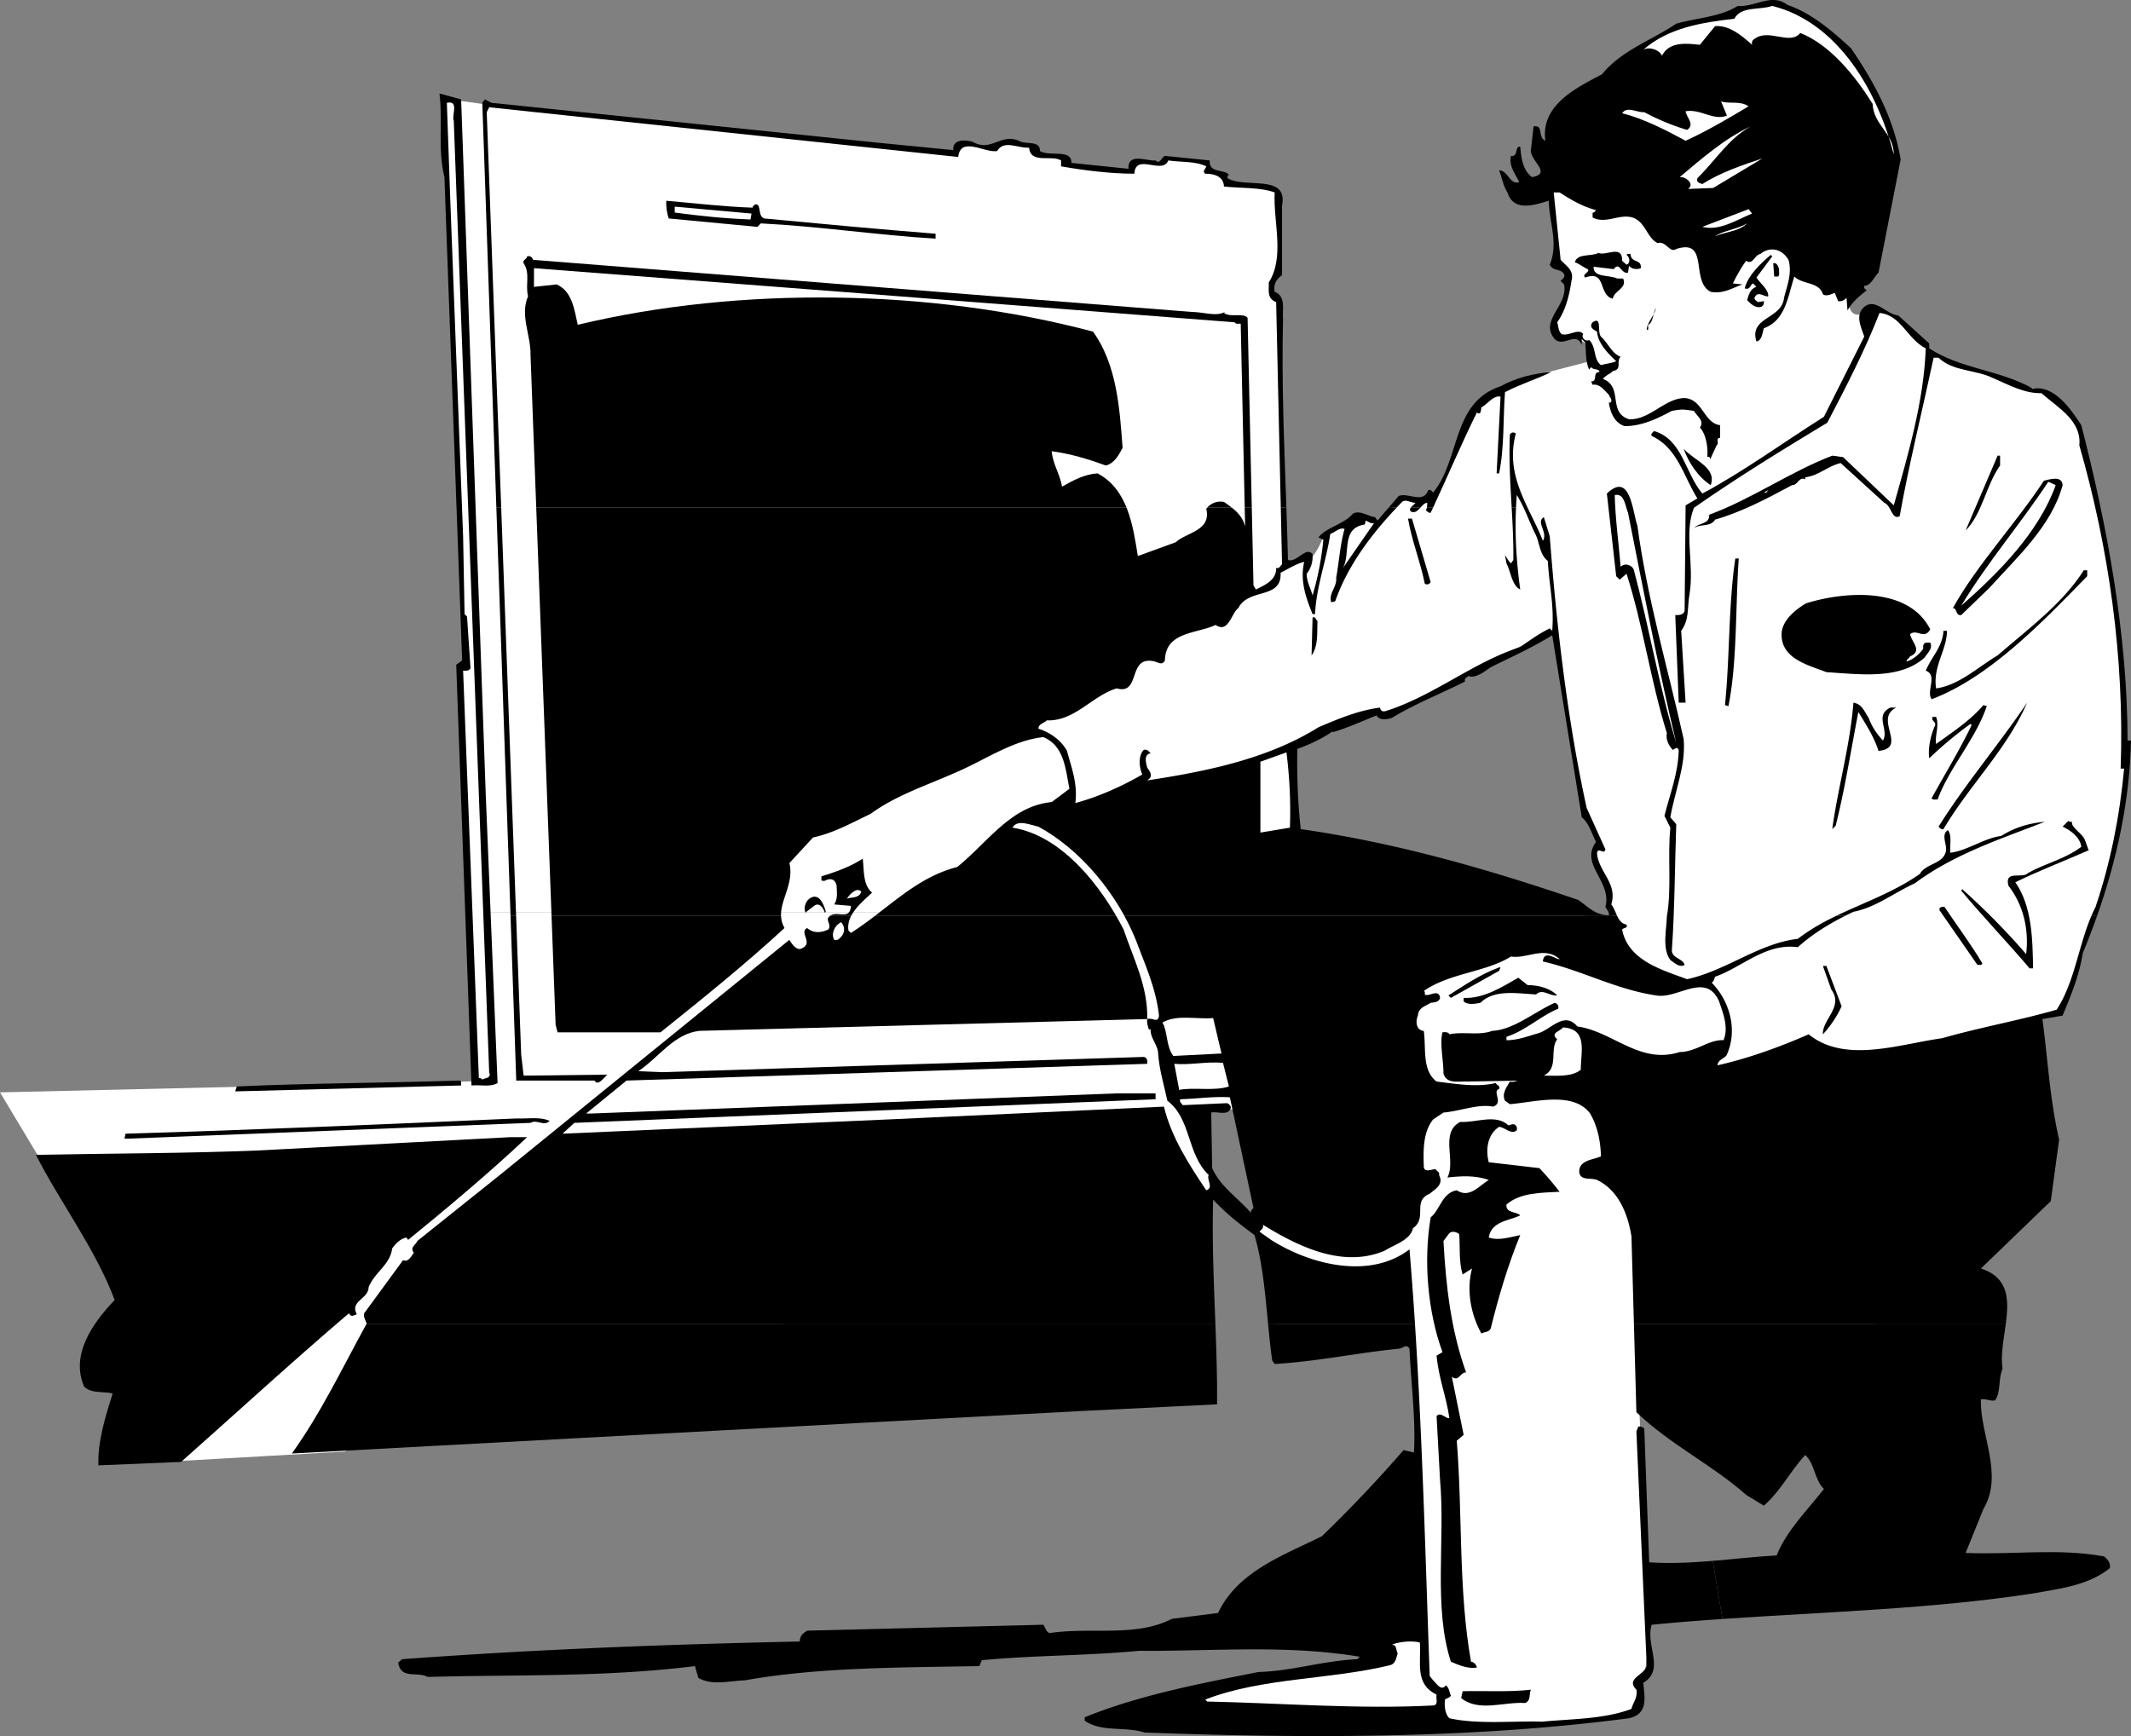
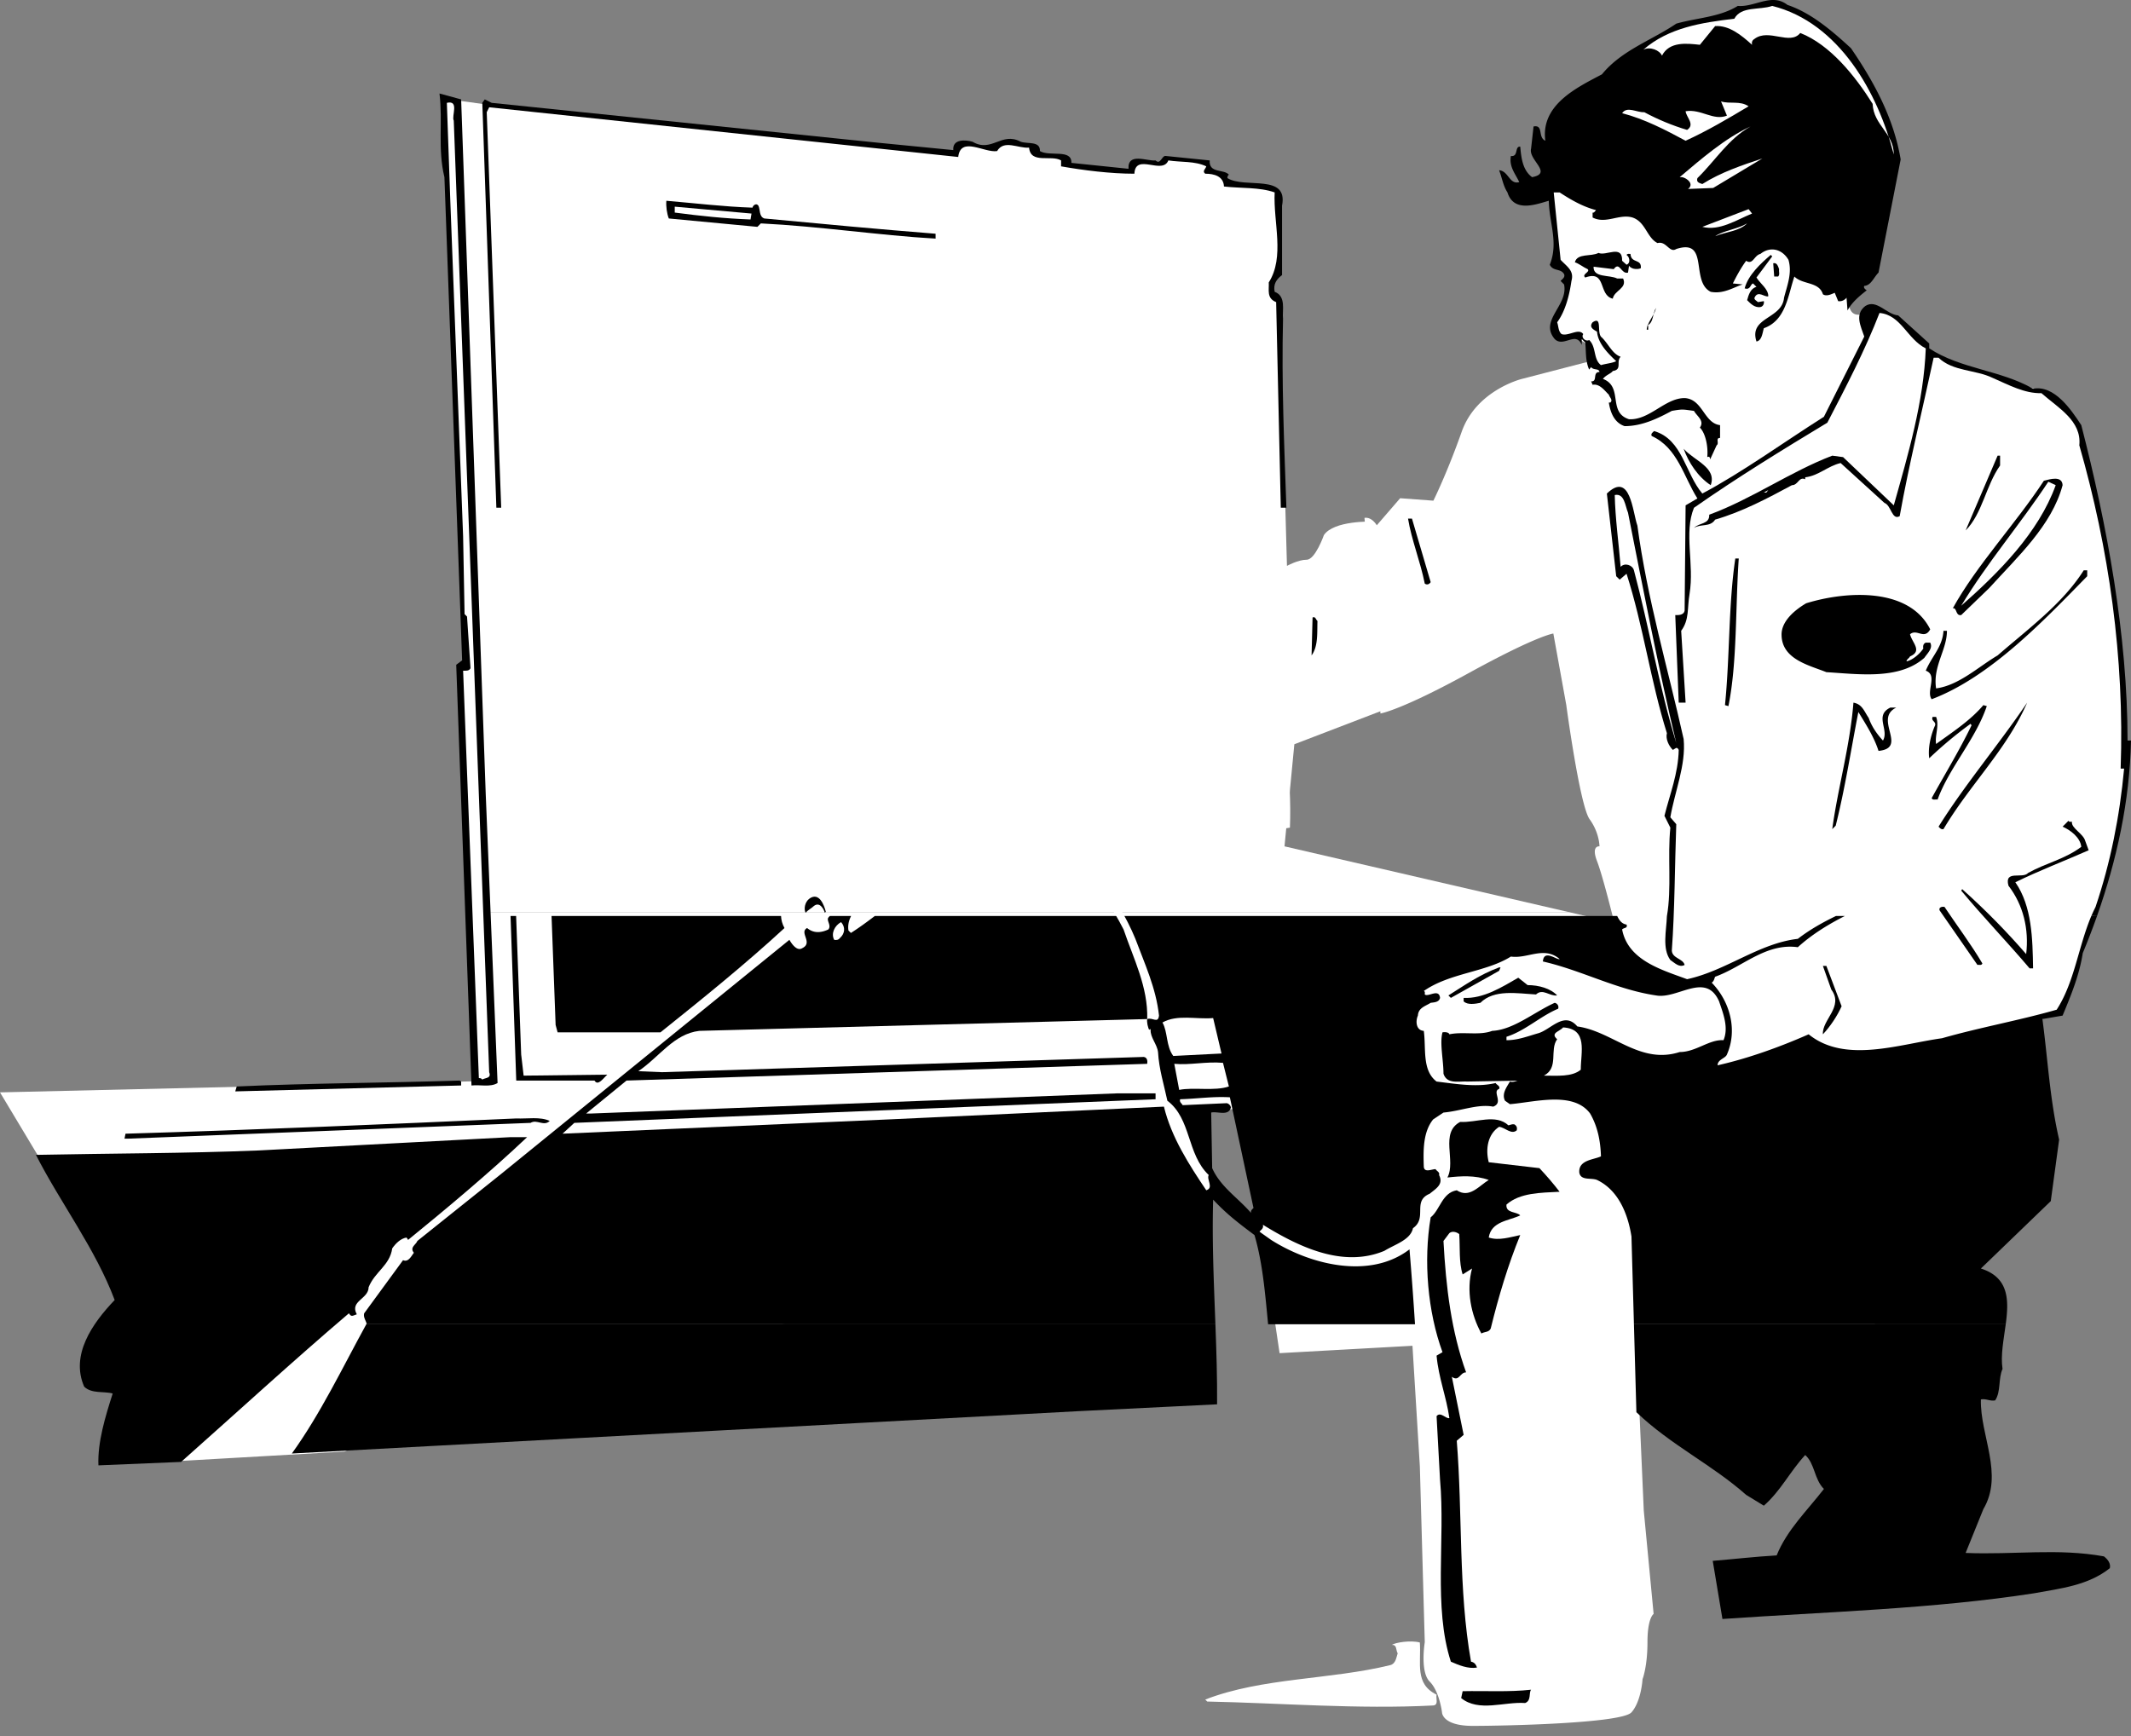
<svg xmlns="http://www.w3.org/2000/svg" width="433" height="352.822">
  <rect width="100%" height="100%" fill="#808080" stroke="none" />
  <path fill="#fff" d="M318.816 185.378 261 172.003l2-20.75 18.25-7-2.5-38.25s-7.75-.25-9.75 2.75c0 0-1.75 5-3.5 5s-4 1.25-4 1.25l-1.5-53.5s-3.75-1.75-.25-6.25v-15.75s1.977-.953-5.5-1.75c-5.875-.625-8.375-3.25-8.375-3.25s-.5-1.375-1.625-1.625-6.5-.75-6.5-.75-1.375 1.375-2.625 1.25-4.25-.625-4.75.25-1.5 1.25-1.5 1.25l-12-1.625s-.125-1.375-2.125-1.5-4.25-.5-4.5-1.375-1.375-1-1.375-1-4.625-.75-7.125.125c0 0-2.5.625-3.75.125s-2.875.375-2.875.375l-1.5 1L99 21.253l-9.25-1.25 5 114.25s-1.5 1.25-1.5 2.5c0 .691.922 26.101 1.742 48.625h223.824" />
  <path fill="#fff" d="M425.7 185.378a225.635 225.635 0 0 0 2.05-6.875c3.5-12.5 5-23.25 4.5-26.25s-1.5-25.75-3.25-34.25-5.75-31-7.25-32.5-6.75-6-6.75-6l-15.25-4.75-7.875-3.375-3.25-3.875s-4.625-4.625-7.75-4.875c0 0-5.5 4.125-5.25-2.125s-3.375-32-3.375-32l-57.5 7.25.5 5s.75 11.5 1.75 12.75 2.25 3.25 1.75 4.5-3 6.75-2.75 8 1 2.75 3.25 2.75 3.75 1.75 3.75 1.75l-.25 3-13.5 3.5S300 79.253 297 87.753s-5.75 14-5.75 14l-6.75-.5-4.75 5.5s-1-1.75-2.5-1.5l3.25 39.75s4.125-.625 18-8.25 17.125-8 17.125-8l2.625 14.5s2.75 20.5 4.75 23.25 2 5.5 2 5.5-1.75-.25-.5 3c.871 2.265 2.227 7.445 2.969 10.375h98.23m-330.707 0c.66 18.12 1.258 34.375 1.258 34.375L0 222.003l11.25 18.75s35.25 22.75 29.75 33.75-6 22.5-6 22.5l35-2 27-12 145-32.5s3-9 5.5-7.5c0 0-2.125-3.25-2-7s-2.875-10-.25-10.375 7.375-.125 7.375-.125l2.625 23.125 1.25 2.875 3.5 23.5 27-1.5 1.5 24.5 1 35.75s-1 6 1 8 2.5 6.25 2.5 6.25 0 2.75 6.25 2.75 30.25-.5 32.25-2.75 2.25-6.75 2.25-6.75 1-2.5 1-7.5 1.25-5.75 1.25-5.75l-2-21-1-22.75 35.5 8 45.5-84.75 4.75-2s3.691-9.735 6.95-20.125h-98.231c.324 1.273.531 2.125.531 2.125s-3.621-.84-9.184-2.125H94.992" />
  <path d="M100.855 103.178C99.352 59.803 98 20.901 98 20.901l.5-.7 1.398.7 78.5 8.102 15.301 1.5c-.199-2.301 2.5-2.102 3.903-1.7 3.898 2.301 5.898-2.101 9.796 0 1.403.5 4-.199 3.903 1.899 2 1.2 6.5-.5 6.398 2.402l11.602 1.2c-.2-3.403 3.8-1.5 5.5-1.7 1 1 1.3-1.101 2.097-.902l8.903.902c-.2 2.7 2.898 1.7 3.898 2.899-.3.199-.3.5-.3.699 3.601 2.2 12.402-1 11.101 5.601v14.098c-1.2.902-1.8 1.902-1.5 3.402 2.398.899 1.5 3.801 1.7 5.5-.313 13.079.238 25.414.683 38.375h-1.14c-.356-15.671-.942-41.777-.942-41.777-2-.797-1.403-2.5-1.5-4 3.3-5.2.898-12.2 1.199-18.297-3.102-1.101-6.898-.8-10.3-1.203-.098-2.098-2-2.598-3.802-2.598-.699-.5.102-1 .204-1.5-2.301-1.101-5.102-.8-7.704-1.199-1.199 3-6.699-1.601-6.898 2.7-4.898 0-10.398-.7-14.898-1.5v-1.2c-2-1.203-6.204.797-6.5-2.601-2.204.199-5.102-1.7-6.5.699-2.602.402-7.403-3.098-7.903 1.2L99.4 21.802l-.5 1 2.94 80.375h-.984" />
-   <path d="M108.96 103.178c-.67-17.972-1.16-30.976-1.16-30.976.098-4.098-2.198-8.098-.5-12-.6-2.3.5-4.598-.902-6.7-.296-.699.704-.8.704-1.398.597-.203 1.097.2 1.199.7L242.199 63.4c2.301 0 4.903 1 6.7 0l-.2.203c1.301 1 4-.101 4.801 1 0 0 .496 22.512.852 38.574H108.96m173.196.001c1.04-1.207 2.043-2.375 2.043-2.375 1.903-.8 5 1.7 6-1.199.5-.203.7.2 1 .5 5.602-6.8 3.7-18.3 13.7-21.601 3.101-1.7 6.601-2.602 10.3-2.899-2.8 1.399-6.398 2.5-9.398 4.098-.403 5.2-.102 11.3-1.2 16.5h-.5l.797-15.598c-1.5-.3-2.597 1.5-3.898 2.2-.102.398 0 1.398-.7 1.199l-.198-.2c-3.137 6.364-5.91 12.907-8.922 19.375h-1.25c.07-.316.07-.664.07-.976-.492-.043-.926.473-1.387.976h-1.98c.226-.34.715-.597.969-.976-1 0-2.102-1-2.903 0-.312.324-.625.648-.93.976h-1.613" />
-   <path d="M307.16 103.178c-.281-4.964-.594-9.902-.36-14.875.302-.5.802-.5 1.2-.199-1.54 5.824.238 10.528 2.39 15.074h-.812a24.329 24.329 0 0 0-1.379-2.574 80.552 80.552 0 0 0-.16 2.574h-.879m-205.32 0 3.031 82.973h-1.133c-.789-22.738-1.87-53.863-2.883-82.973h.985m208.55 0c1.063 2.243 2.22 4.446 3.11 6.723 1.102-1.7-1.5-3.797.2-4.797l1.198 3.899c1.403 18.5 3.602 37.398 7.5 55.199l3.801 8.402c-.199 1.297-1.597-.703-1.699.899.398 3.8 4.2 6 2.898 10.3.528.668.825 1.563 1.2 2.348H177.762c5.297-4.039 10.09-8.25 16.738-9.95 6.3-5.097 10.898-12.398 19.2-13.198l3.6-2.7c-.8-3.902-1-8.699-5.3-10.5-6.5.7-12.2 4.899-18.3 7.399-5.598 2.5-11.598 4.402-16.802 8.2-3.796 1.8-7.5 3.901-11.699 4.8l-4.8 5.2c.968 4.116-1.837 7.382-1.7 10.75H112.07c-.843-22.544-2.16-57.677-3.11-82.974h145.392l.347 15.825.5.8c1.801-.902 4.2-1.902 4.102-4.402.597.3.8-.398 1.199-.7 0 0-.11-4.8-.258-11.523h1.14c.122 3.485.231 7.02.317 10.625 1.801.598 3.602-2.8 5-1.199.102 1.5-.3 2.899-1.199 4 0 1.598.8 2.899 1.2 4.399 1.1-3.7 1.8-7.399 2.198-11.301l-1-.5c1.704-2.098 5.102-2.598 7-4.8 1.403-.798 3 .5 4.5.702l.5.7 2.258-2.626h1.614c-5.485 5.817-10.008 12.016-12.47 19.024l-.8.2c-.602-1.798 1.2-3.099 1-5 .602-3.298.8-6.7 1.7-9.9-1-.398-1.9.7-2.9 1-.8 5.5-2.8 10.5-3.1 16.301h-.5c-1.302-3.199-2.598-6.699-1.7-10.601-1.5.3-3.2 1.402-4.8 2.2.3 5.5-6.5 3-8.598 7.202-1.403 1-2 5.2-4.602 3.399-3.7 1.8-10.2 1.3-10.3 7.199-.5 1.101-1.4.402-2.2.2-5.5-1.2-2.602 6.901-7.602 5.5-5 1.5-8.5 6.702-14.199 6.5-.597.6-1.699.702-1.699 1.702 2.3.7 4.602 2.297 5.8 4.5.9 3.399 2.2 6.598 1.7 10.598 4.5-1.2 9.3-3.3 13.602-5.8-.602-1.298-.903-3.798.296-5 .704-.2 1 .3 1.403.702-1.5.2-.903 2.098-.7 2.899.399.601 1.098 1.398.5 2.199l-.5.402c11.797-1.8 24.399-4.3 34.797-10.8 2.063-.876 4.122-1.754 6.25-2.477l.055 2.308c-1.164.45-2.308.856-3.402 1.168v-.199c-2.102 1.5-4.7 2.7-7.2 3.598-.101 5.3.098 11 .7 16.3 19.597 2.801 38.199 8.2 56.398 14.4 2.102 1.5 3.5 3.1 6.2 3.1.101-.699-.399-1.1-.7-1.699 1.403-5.199-5.3-8.601-1.898-13.199-.903-1.703-1.403-3.8-2.903-5l-6-37c-4 2.5-9.097 4.797-12.5 6.5-1.296.899-2.796 2.098-4.296 1.899v-.2c-.5.301-1.204.598-.903 1.2-5 2.5-10.3 4.601-14.898 7.398-.903.3-2.5.602-3.102-.5-1.824.73-3.687 1.535-5.496 2.234l-.055-2.308c2.004-.684 4.07-1.235 6.25-1.524.301 1.301 1.301.598 2.102.399 9.3-3.2 17.102-9.7 26.398-12.7 2.102-1.5 3.801-2.699 6-3.8l.5.5c.403-5.399-.597-8.899-.898-14.2-1.8-1.398-1.602-3.898-2.7-5.8-.784-1.637-1.44-3.356-2.222-5.024h.813" />
-   <path d="M288.613 103.178c-.57.622-1.183 1.223-2.011.723-.149-.297-.106-.523.03-.723h1.981m2.567 0-.48 1.024c-.4.101-.7-.3-1-.5a1.44 1.44 0 0 0 .23-.524h1.25m16.86 0c-.25 5.543.081 11.082.858 16.625-1.699-.8-1.898-3.601-2.796-5.3l-.301-1.7c.398.598.699 1.2 1.199 1.7l.5-.7c.04-3.57-.14-7.105-.34-10.625h.88m-139.403 82.973c1.492-1.168 4.078 1.008 4.261-2.047l-3.398-.3c.8-1.2.5-2.602.5-3.801-.3-1.399-1.3-1.602-2.398-1-.301 0-.602.101-.704-.2v-.699c2.903-.902 5.801-1.902 8.403-3.601.3 2.398 0 5.3 1.898 6.898-1.406 1.34-3.304 2.906-4.258 4.75h-4.304m204.426 0c5.695-2.75 11.753-4.824 17.039-8.547 1.199-2.101 4.5-2 5.199-4.3.597-1.403-1.102-3.602.5-4.602.898 1.2.3 3.101.5 4.601 3.398-.402 6.898-3 10.3-3.402 2.7-1.7 5.598-2.598 8.899-2.898-8.398 3.3-18.398 6.5-26.398 12.5-4.204 1.898-7.903 4.898-12.5 5.8a81.61 81.61 0 0 0-1.735.848h-1.805" />
  <path d="M424.941 186.151c.266-.625.551-1.242.86-1.848 3-8.902 4.898-18.3 5.8-28.101h-.703c.801-22.5-2.398-44.8-8.398-65.7.5-5-4.3-7.6-7.7-10.6-3.402.1-6.698-1.7-9.902-3.099-3.5-1.699-8.097-1.3-11-4.101h-1c-2.296 10.7-5 21.601-6.898 32.2-1.602.901-1.7-2.2-3.102-2.7L374 94.104c-2.602.598-4.5 2.598-7.2 2.899v.398c-1.3-.598-1.402 1.203-2.698 1.203-5 2.7-10.102 5.399-15.602 7-1 1.598-3 .797-4.3 1.7 1-1.102 3.198-.7 3.1-2.7 8.7-3.203 16.4-8.703 25-12l2.2.297 10.3 9.8c2.9-10.3 6.098-21.097 6.5-31.898-3.8-1.902-5-6.8-9.402-7.199-2.898 7.5-6.796 15-10.597 22.297-9.102 5.5-18.403 11.203-27.102 17.3-2.097 5.102.102 11.403-.898 17.5-.5 2.903 0 5.2-1.7 7.5l.899 14.602h-1.398l-.704-17.8c.5 0 1.704.101 1.903-.899l.199-21.402 2.398-1.399c-2.796-4.402-4-10.3-9.296-12.699-.204-.5.199-.703.5-1 5.796 1.7 6.296 8.598 9.796 12.7 8.102-4.301 16.5-10.403 24.704-15.602l8.199-16.3c-.7-2.099-2-4.5.199-6.2 2.3-1.5 4.3 1.7 6.7 1.902l6.3 5.7v1c6.398 4.199 14.5 4.398 21.102 8.199 4.296-.801 7.699 4.199 9.796 7.398 5.204 20.203 9.403 42.602 9.403 64.102H433c-.246 12.246-2.89 24.293-6.898 35.648h-1.16m-320.071 0c.621 16.965 1.027 28.152 1.027 28.152l.5 4.301 17-.203c-.796.703-1.898 2.402-2.597 1.203h-15.903l-1.16-33.453h1.133" />
  <path d="M158.7 186.151c.034.809.238 1.621.698 2.453-7.898 7.297-16.699 14.399-25.199 21.2h-20.898l-.403-1.5-.828-22.153h46.63m88.26 82.977c.204 5.398.38 10.812.34 16.273l-28.402 1.402-159.597 8.598c5.87-8.16 10.258-17.41 15.129-26.273h172.53" />
-   <path d="M287.516 269.128c1.539 24.02 2.16 48.46 2.984 71.476l.7.899c.698.601 1.6 2.3 2.6 1 .7.601.7 1.398 1 2.101-.3.5-.8.5-1.198.797-.102 1.102-.102 2.8.898 3.8 5.8 1.302 13.102.5 18.8.7 6.2-.598 12.598-.5 18.2-2.598.3-1.3 1.3-2.3 1-3.902-2.2-2.297 1.398-2.797 2.102-4.797l-2.102-47.703.398-1c.5 0 1 .102 1.204.5l1 27.102c4.25.3 8.574.074 12.91-.29l1.972 11.813c-4.836.332-9.636.711-14.382 1.176-1.301 4.3 2.796 9.101-1.704 11.8.301 3.102 1 6.301-2.898 7.2-32 4.2-65.898 4.101-98.398 2.902-4.204-1.3-8.704 0-12.204-2.402v-.7c11.102-4.5 23.204-6.8 35.301-9.199 6.903-.199 13.2-2.3 20.102-2.601l.5-.5c-15-2.5-29.801-1.098-44.903-1.2-10.5 1-21.398.9-31.898 1.9l-.5 1.202c-15.7.297-32.602.2-47.7 2.899-3.198.101-6.6 1.101-9.402-.5l-.699-2.399c-18.398 2.297-36.3 1.7-54.3 2.2-2.2-1.2-5.399.597-6-2.903l.8-.7c27.2-2 53.301-3 80.801-3.597.102-1.3.602-1.601 1.5-2.203l48-1.2c.398.602.5 1.302 1.2 1.7 8.5-1.297 17.5.902 24.902-2.898l9.398-1.2c4-8.5 13.5-11.8 21.102-15.601a276.202 276.202 0 0 0 16.597-17.5l2.102.5c.398-6.7-.602-14.098-.903-21.098-.597-1.101-1.5 0-2.199 0-8.199.797-16.597 2.598-25.199 3.098l-.5-.7c-.34-2.417-.594-4.89-.832-7.374h29.848" />
  <path d="M407.547 269.128c-.414 3.117-1.074 6.351-.649 9.074-.898 2-.296 4.601-1.5 6.402-1.097.2-1.796-.402-2.898-.203-.2 7.3 4.7 15.203.5 22.3-1.2 3-2.398 5.903-3.602 8.903 9.903.399 18.704-1 28.102.7.898.699 1.398 1.5 1.2 2.398-4.4 3.5-9.9 4.101-15.4 5.101-20.429 3.172-42.179 3.766-63.316 5.223l-1.972-11.812c4.34-.36 8.687-.86 12.988-1.11 2.102-5.203 6.2-9.101 9.602-13.5-2-2-1.801-5.101-3.801-6.902-3.2 3.5-4.903 7.2-8.403 10.3l-3.597-2.199c-7-6.199-15.301-10.101-22.301-16.8l-.5-17.875h75.547" />
  <path d="m74.43 269.128.07-.125c-.2-.7-.7-1.301-.5-2.102l7.898-10.797c1.102.5 1.704-.902 2.204-1.5-.903-1.101.398-1.601.699-2.402l17-13.598 58.597-47.601c.403.699 1.5 2.398 2.602 1.699 2.3-1.098-.7-3.2 1-4.098 1.3 1.098 2.8 1 4.3.297.7-.797-.402-1.797 0-2.398a1.72 1.72 0 0 1 .337-.352h4.304c-.468.914-.707 1.895-.543 2.953l.5.5c1.704-1.09 3.305-2.265 4.864-3.453h150.836c.406.863.91 1.594 1.902 1.75.3.8-.602.602-.898 1 1.199 6.3 8.097 8.203 13.199 10.102 7.898-1.7 14.597-7.301 22.5-8.2 2.422-1.87 5.05-3.34 7.762-4.652h1.804c-3.41 1.73-6.746 3.785-9.566 6.352-6.5-.899-11.2 4-16.801 6-.2.398-.2.898-.7 1.199 3.7 3.8 5.302 9.601 3.098 14.601-.296.801-1.898 1-1.898 2.2 6.2-1.399 12.602-3.7 18.5-6.301 7.398 6 18.398 2 27.102.8 7.699-2.199 15.597-3.6 23.296-5.8 3.641-5.637 4.383-12.766 7.043-19.05h1.16a150.764 150.764 0 0 1-2.902 7.55c-.699 4.5-2.398 8.601-4.097 12.7l-4.102.702c1.102 8.2 1.5 16.297 3.398 24.5l-1.699 12.5-14.199 13.7c5.742 1.831 5.7 6.43 5.047 11.324H332l-.5-17.825c-.7-4.5-2.602-9.402-7-11.5-1.2-.5-3.3.2-3.602-1.5-.199-2.601 3-2.601 4.403-3.3-.102-3.2-.7-6.102-2.2-8.7-3.402-4.601-11.3-2.3-16.3-1.902l-1-.7c-.7-1.398.3-2.698 1-3.898 1 .301 1.597-.5 2.597-.199l-11.296.2c-1.704-.102-4.102.597-4.801-1.602 0-2.8-.801-6.2-.2-8.399.598-.101 1.297 0 1.399.399 2.8-.598 6.102.3 8.7-.7 4.3-.199 8.5-3.8 12.698-5.699.5.098.903.598.704 1.2-3.602 1.5-6.704 4.5-10.5 5.699v.7c2.296 0 4.296-.798 6.398-1.4 2.602-.699 5.3-4.6 8-1.398 7.2 1 12.7 7.797 20.8 5.2 3.302 0 6-2.602 8.9-2.403 1.1-2.598-.098-5.5-.9-7.898-2.698-6.102-8.402-.399-12.8-1.2-8.102-1.199-15.102-5.101-23-6.902.2-2.598 2.898-.2 3.398-.5-3.199-2.7-6.5 0-9.898-.5-5.102 3.203-12.398 3.3-17.7 7 .302.102.2.402.2.703.7.598 2.898-1.3 3.102.7-.204.898-1.204.898-1.903 1-1.097.699-2.5 1-2.597 2.597-.5 1.102-.403 3 1.199 3.102.5 3.601-.403 8 2.597 10.3 4.102.5 8.204 1.2 12 .301.204.399 1 .598.704 1.2-1.5.5 1 2.8-1.204 3.597-3.097-.598-6.597.902-10.097 1.203l-2.102 1.399c-2.097 2.601-2 6.398-1.898 9.601.097 1.297 1.597.5 2.398.5.2.399.903.598.7 1.2 1 1.898-.7 2.8-1.899 3.8-3.602 1.5-.398 4.899-3.398 7-.5 2.399-3.704 3.297-5.801 4.598-8.602 3.601-17.7-1-24.7-5.3.2.702-.3 1-.703 1.401l2.403 1.7c7.898 5 20 8.101 28.097 1.898a796.92 796.92 0 0 1 1.118 15.227h-29.848c-.602-6.246-1.121-12.543-2.77-18.125-1.433-1.078-2.734-2.055-3.968-3.067l.238-4.48c1.02.96 2.062 1.937 3.031 3.047-.097-.5.2-.7.5-1l-4.8-22.5c-3.5-.2-6.7.3-10.098.398-.2.602.3.8.5 1.203l8.898-.402c.403 0 .903.5.903.902-.5 1.797-2.704.7-4 1l.199 11.297c1.11 2.484 2.945 4.242 4.867 6.055l-.238 4.48a43.935 43.935 0 0 1-4.43-4.133c-.242 8.477.145 16.883.46 25.325H74.43M376.102 9.803c4.796 7 8.699 14.301 10.097 22.598l-4.5 23c-1 1-1.5 2.602-2.898 2.703-.2.399.199.7.5.899-1.403 1.101-3 2.398-3.903 4.101l-.199-2.601c-.398.5-1 .8-1.699.699l-.7-1.7c-.698.301-1.698.801-2.402.301-.796-2.601-4.097-1.902-5.796-3.601-1.301 3.8-1.704 8.902-6.204 10.5-.296 1-.398 2.5-1.5 2.7-1.597-5 5.204-4.5 5.602-8.9.602-2.398 1.7-5 .898-7.699-1.296-2.199-3.699-2.8-5.699-1.199-1.3.297-1.5 2.297-2.898 1.399-1.102 1.5-2 3.199-2.7 4.601l2 .2c-1.902.597-3.902 2-6.5 1.5-4.203-2.102-.203-10.903-7-8.7-1.402.899-2-1.703-3.8-1.203-2.2-1.098-2.403-4.297-5.102-5.2-2.699-.8-5.398 1.403-8.097 0v-1c.296.102.5-.3.699-.5-2.7-.698-5.102-2.097-7.403-3.597H315.7l1.403 13.7c1.296 1.398 2.796 2.199 2.199 4.3-.403 2.797-1.2 6.098-2.903 8.399.301.8.204 1.8.903 2.398 1.398.5 3.5-1.297 4.398 0-.5.703.5 1.602 1.2 1.203 1.5 1.399.8 3.899 2.402 5.098 1-.3 2.3-.399 3.097-.8-1.699-1.599-3.699-3.599-3.898-6-.7-.4-1.7-.9-.898-1.9 2.097-1.398.699 2.301 1.898 3.102 1.398 1.399 2.102 3.297 3.8 3.899-1 1 .4 2.601-1.6 2.898-.302.5-1.4.8-2 1.602 4.198 1.601.902 6.8 5.3 8.199 4.2.2 7.3-4.3 11.3-4.3 3.7.202 3.9 5.1 7.2 5.5v2.6c-1 0-.102 1.102-.7 1.5l-1.198 2.602c-.301.7.097-.601-.704-.203.204-2-.296-4.797-1.5-6 1-1.398-.597-2.297-1.199-3.398-2.3-.301-2.199-.399-4.5 0-2.8 1.5-6 3.101-9.597 3.101-2.102-.703-2.903-2.8-3.204-4.8h.301c.602-.5-.199-1.102-.3-1.602-.7-.598-1.797-2.3-3.297-2l-.301-.7c1.398.102.199-1.898 1.699-1.898-.102-.8-1.2-.3-1.7-1l-.402.5c-.796-1.8-.597-3.703-.796-5.5l-.704-.703v1.203c-1.199-2.902-3.699.598-5.5-1.203-3.199-3.797 2.801-6.797 1.903-11.098l-.7-.699c.2-.3 1-.703.7-1.402-.7-1.2-2.2-.5-2.903-1.899 1.801-4.5-.097-8.402-.199-13-2.5.7-7.097 2.5-8.398-1.699-.903-1.402-1.102-3-1.7-4.5 1.899.098 2.098 3 4.098 2.399-.8-1.7-2.097-3.102-1.699-5.301 1.602.2.7-2 1.898-1.899.204 2.301.5 4.801 2.403 6.2 4.3-.801-.801-3.5-.2-5.801l.5-4.5c2.098-.399.797 2.2 2.399 2.902-1-7.3 6.398-10.8 11.5-13.5 4-4.902 10.102-6.902 15.102-10.3 4.199-1.2 8.796-1.301 12.5-3.602 3.5.3 6.898-2.7 10.097-.2 4.801 1.602 9.102 5.301 12.903 8.801" />
  <path fill="#fff" d="M384.8 31.401c0-4.398-4.1-5.898-4.3-10.297-3.5-5.601-8.602-12-14.7-14.402-2.1 2.601-6.402-1-9.3 1.2-.5.3-.602.702-.5 1.202-2.2-2-4.7-4-7.5-3.8l-3.102 3.8c-2.699-.3-6.199-.703-7.699 2.2-.5-1.102-2.398-1.903-3.8-1.2 5.203-4.5 11.8-5.5 18.5-6.3 1.402-2.602 5.101-1.7 7.703-2.602 13.597 3.402 21.5 17.7 24.699 30.2" />
  <path d="m98.7 161.503 2.402 58.601c-1.5.899-3.5.297-5.301.5l-3.102-85.5 1.2-.902-3.598-98.2c-1.403-5.8-.301-11.199-1-17l4.398 1.2 5 141.3" />
  <path fill="#fff" d="M355.3 21.604c-4 2.399-8.402 5-12.8 7-4.102-2.203-8.3-4.402-12.898-5.601 1-1.5 3-.102 4.5-.2 2.796 1.5 5.699 2.7 8.699 3.598 1.699-1.098-.2-2.598-.301-3.797 3.2-.5 5.602 2 8.398.899l-1.199-2.899c1.801.598 3.801-.203 5.602 1M92.2 24.503 99.397 217.9c.5 1.3-.796 1.102-1.398 1.5-.2-.297-.5-.297-.7-.297l-3.198-82.8c.597 0 1.199.097 1.5-.5l-.704-10.5-.5-.5-.296-15.801-2.602-68.2-.7-19.902c2.598-.598.9 2.703 1.4 3.602m252.699 11.7c-.296.902.5 1 1 1.2 3.801-2.4 8-3.798 12.204-5.2l-10 6-5.102.2c1.3-1-.2-2.2-1.2-2.4h-.5c4.5-3.8 9.2-7.898 14.4-10.3-4.5 2.5-7.2 7-10.802 10.5" />
  <path d="M152.898 42.202c.102-.5.801-1 1.204-.399.398.801.097 2.2 1.199 2.598 11.597 1.102 23.5 2.203 34.8 3.102v1c-11.703-.7-23.5-2.5-35.5-3.102l-.703.703-18-1.703c-.398-1-.597-2.5-.5-3.598 5.903.5 11.602 1.2 17.5 1.399" />
  <path fill="#fff" d="M152.5 44.604c-5.3-.203-10.102-.703-15.398-1.402v-1.2l15.597 1.4-.199 1.202M356 43.401c-3.2 1.3-6.602 3.602-10.102 2.703l9.403-3.601.699.898m-1 2c-1.602 1.602-4.3 1.703-6.5 2.602 1.8-1.2 4.5-1.399 6.5-2.602" />
  <path d="M330.5 53.803c.8-.3.602-1.3.3-1.699l-.3-.3c.2-.301.5-.2.8-.2.098 2 2.302.899 2.098 2.899-.296.199-1.796.398-2.398-.5l-.2 1.398c-1.402.402-1.698-2.398-2.902-.7l-4.097-.5c-.102 2.302 3.199 1.602 4.8 2.403h1.2c.898 2-1.801 2.399-2.102 4.098-3-.7-1.199-5.899-5.597-4.3-.801-.7 1.097-1.099.5-1.7-.903-.399-1.704-1.098-2.602-1.399.5-1.902 3.3-1.101 4.8-1.902 1.5.703 4.9-1.797 4.802 1.602l.898.8m29.602-1.699-3.204 4.297c.801 1.3 2.403 2.3 2.403 3.8-.7.302-2.102-1.3-2.801.302-.102.398.398.601.7.898l1.198-.2c.102.602-.199 1.102-.699 1.2-1.199.203-2.097-.797-2.699-1.398.3-1.102.7-2.399 1.898-2.7l-.699-.699c-.597.2-.5 1.399-1.699 1 .7-2.703 3.3-5.101 5.3-6.8l.302.3m1.398 2.598c-.102.5.2 1.101-.2 1.5h-.8l-.2-2.7c.802-.199 1 .7 1.2 1.2" />
  <path fill="#fff" d="M250.898 65.503c.204.5.801.199 1.204.3l.898 41.2c-.602-2.399-2.3-3.602-4.3-5-1.5-.301-2.9.398-3.598 1.398 1.097 4.5-4.102 4.8-6.204 6.8l-7.699 2.802c-1-6.301-2.097-13.602-8.199-16.801-2.7.2-4.898 1.402-7.2 2.7-.402-2.5-1.902-4.599-2.1-7.2 3.8.5 7.402 1.601 11 2.902 1.698-.402 2.698-2.203 3.402-3.601-.602-8.2-1.204-16.899-6-23.602-32.704-8.7-71.704-9.297-104.704-1.398-.699-3-1.097-6.801-4.296-8.2l-4.602.5v-3.8l62.398 4.8 80 6.2" />
  <path d="M334.602 66.202h.296v.8h-.296c0-1.3 1.5-2.8 1.898-4.398-.8 1.098-.398 3-1.898 3.598m13 32.402c-2.602-1.703-4.5-4.601-5.5-7.402 2.097 2.402 6.796 3.8 5.5 7.402m58.796-4c-2.898 4.098-3.597 9.797-7 13.2l6.5-15.2h.5v2m12.704 4c-2.204 8.2-9.102 14.5-14.903 20.899l-5.699 5.5c-1.2.199-.8-1.5-1.7-1.399 4.802-8.703 12.802-17.203 18.5-25.902 1.2-.3 3.7-1.098 3.802.902" />
  <path fill="#fff" d="M417.7 98.604c-3.5 9.7-11.598 17.797-19.2 24.5 5.3-8.8 12.102-16.703 17.7-25.203l1.5.703" />
  <path d="M332.7 106.803c2 14.899 6.198 29 9.402 43.399.5 5.3-1.801 10.601-2.704 15.902l1.204 1.399c-.301 8.3-.301 17.3-.903 25.699.102 1.601 2.301 1.601 2.602 2.902-1.102.598-2-.402-2.903-1-1.699-2.3-.796-6-.699-8.902 1-5.7.102-12.098.7-18l-1.2-2.399c1.102-4.402 2.801-8.601 2.903-13.402-.403-.797-.704-.2-1.204 0-.796-.797-1.5-2.2-1.199-3.398-3.3-10.5-4.8-21.801-8.199-32.399l-1.398 1.2-.704-.7-1.898-16.8c4.8-4.602 5.2 3.699 6.2 6.5" />
  <path fill="#fff" d="m358.398 100.104.903-.5-.403.5zm-27.598 4.098c3.098 15.601 6.098 31.3 9.802 46.8-3.5-11.5-5.5-23.5-8.602-35.1-.3-1.099-1.898-1.599-2.7-.7-.402-4.899-1.1-9.899-1.198-14.598 2-.402 2.097 2.2 2.699 3.598" />
  <path d="M290.7 118.303c-.302.5-.802.598-1.2.301-.898-4.5-2.7-8.902-3.398-13.203h.796l3.801 12.902" />
  <path fill="#fff" d="m279.2 106.303-6.302 9.098c1.602-2.898-.5-8.098 4.403-8.797l.199-.8c.602.199 1 .699 1.7.5" />
  <path d="M353.3 113.503c-.698 10-.3 21.101-2.1 30l-.7-.2c1-9.8.7-20.5 2.102-29.8h.699m70.801 3.601c-8.801 9-19.704 20.5-31.602 25-1.2-1.601 1.3-4.902-1.2-5.8 1.2-2.903 3.4-4.801 3.598-8.102h.704c0 3.902-2.903 7.2-2.204 11.7 4.602-.599 8.602-4.4 12.5-6.7 6.204-5.399 13.204-10.5 17.5-17.3h.704v1.202M392.2 127.901c-1.2 2.203-2.7-.2-4.098 1 .398 1.703 2.597 3.402 0 4.5-.204.402-.704.602-.704 1 1.102-.2 2.602-1.398 3.403-2.598-.102-.5 0-1 .5-1.199h.898c.602 1.098-.5 2.098-1.199 3.098-5.102 4.5-13.3 3.3-19.898 2.902-3.5-1.402-9-2.601-9.102-7.5-.102-2.902 2.8-5.203 5-6.5 8.102-2.5 20.898-3.3 25.2 5.297m-124.5-1.699c-.098 2.2.198 5.101-1.2 7l.2-7.7c.6-.3.698.5 1 .7m112 19.699c.6 1.703 1.6 3.203 2.902 4.602 1.296-2.2-1.801-5.102 1.5-6.7h1.199c-4.7 2.301 2.5 8.2-3.602 8.801-.898-2.8-2.5-5.3-4.097-7.902-1.5 7.7-2.704 15.5-4.602 23.101l-.7.7c1.098-8.2 3.598-16.801 4.302-25.7 1.796.301 2.199 1.801 3.097 3.098m15.199 22.602c-.5.101-.699-.2-1-.5 5.301-8.5 12.102-16.5 18-25.2-4.199 9.598-11.597 16.598-17 25.7m8.802-25c-2.302 6.8-7.7 12.601-10 19-.4-.102-1 .199-1.2-.301 2.7-4.899 5.7-9.8 8.102-14.8l-.204-.298a81.544 81.544 0 0 0-8.398 7c-.3-2.3.398-4.902 1.2-6.703.198-.797-.9-.898-.5-1.7h.698c.704 1.802-.296 3.802 0 5.5 3.301-2.398 7-4.8 9.602-7.898l.7.2" />
  <path fill="#fff" d="m262.102 168.202-6 1v-14.399l5.296-1.902c.602 4.703.903 10.102.704 15.3" />
  <path d="M421 167.003c-.2 1.3 2.3 2.398 2.7 3.898l.698 1.902c-5 2.2-10 4.098-14.898 6.5 3.398 4.899 3.5 11.5 3.602 17.5h-.704c-4.398-5.199-9.5-10.5-13.898-15.8l.2-.301c4.8 4.3 9.1 8.7 13 13.2.6-5.099-.598-10-3.598-13.9-.903-3.3 2.898-1.3 4-2.6 3.597-2 7.5-2.798 10.796-5.298-.199-1.902-2.199-3.402-3.796-4.101l1.199-1.2c.097.301.5.2.699.2" />
  <path fill="#fff" d="M230.7 190.803c1.902 5.098 4.198 10 4.8 15.598-.2 1.703-1.3.3-2.398.703-.102.598.097 1.7.5 2.399l-.204-.102.301-.297.102.2c-.102 1.5 1.3 2.898 1.5 4.5.199 3.5 1.199 6.597 1.898 9.898 4.903 3.7 3.903 10.8 8.403 15.101-.5.899 1.097 2.598-.5 3.098-3.5-5.2-7.102-10.797-8.602-17l-56 2.602-66.2 2.898 2.4-2.2 118.1-4.8v-1.2h-7.698l-107 4.102h-1l8.199-6.699 105.8-3.402c.098-.598 0-1.3-.703-1.399l-97.898 3.098-4.8-.2c4.3-2.898 7.198-7.597 12.402-8.198l91-2.399c.199-6.5-2.801-12.3-4.801-18.203-4.403-8.598-12.403-19.098-22.602-20.7 1.102-1.8 3.7-.5 5.301-.198 8.8 4.8 16 13.8 19.7 22.8m-55.7-9.601c-.398 1.3-1.602 1.101-2.898 1.402.296-.5 1.898-2.5 2.898-1.402" />
  <path d="m167.8 185.303-.198.2c-.204-.7-1-2.301-2.204-1.399-.5.5-1.199.797-1.699 1.399-.398-.7-.199-2.2.801-2.899 2-1.402 3 1.5 3.3 2.7m227.302-1.001c2.597 3.899 5.398 7.598 7.699 11.5-.2.5-.7.2-1 .301l-7.7-11.101c-.203-.602.5-.801 1-.7" />
  <path fill="#fff" d="M170.7 190.604c-.302.399-.7.5-1.2.399-.7-1.301.102-2.899 1.398-3.602.903 1 .801 2.3-.199 3.203" />
  <path d="M374.2 204.503c-.9 2-2.302 4.101-3.802 5.699-.199-3 4.301-5.598 1.704-9.098l-1.704-4.8h.704l3.097 8.199m-69.597-7.2-9.801 5.5-.5-.5c3.5-2.199 6.3-4.199 10.3-5.699h.297l-.296.7m5.796 2.898c2.301 0 4.704.7 6 2.101-1.597.2-2.898-1.5-4.296-.199-3.801-.203-8.5-1.101-11.301 1.7-1 .199-2.602.5-3.403-.301v-.7c4 .2 7.801-2.199 11.102-4.101l1.898 1.5" />
  <path fill="#fff" d="m248.2 214.104-9.802.5c-1.5-2-1.097-4.902-2.199-6.8 3-1.7 6.903-.602 10.301-.903l1.7 7.203m73 3.297c-1.802 1.5-4.802 1.203-7.5 1.203 3.1-1.601 1.1-5.203 2.698-7.402-1.5-1.3.602-1.598 1.204-2.399 5.097.301 3.597 5 3.597 8.598m-71.499 3.402c-2.9 1-7.2.098-10.098.7l-1-5.301c3.199.3 6.398-.5 9.898-.2l1.2 4.801" />
  <path d="M93.7 219.803v.801l-45.9 1.2.302-1c15.5-.7 29.796-.7 45.296-1.2l.301.2m18.001 7.999c-1.2 1.2-2.598-.402-3.9.399l-81.6 3.2h-.9l.2-1c26.898-.798 52.5-1.9 79.398-3.099 2.301.098 4.801-.402 6.801.5m196.001.7c.5.3.6.699.5 1.199-1.098 1-2.4-.598-3.598-.7-2.301 1.5-2.801 4.5-2.102 7.2l10.3 1.2c1.5 1.6 2.7 3 4.098 4.8-3.898.2-8.097.2-10.796 2.601-.204 1.801 2.097 1.399 2.796 2.2-2.296 1.101-5.898 1.199-6.398 4.5 2.102.699 4.398-.102 6.398-.5-2.5 6.101-4.398 12.5-6 19-.398.8-1.199.601-1.898 1-2.102-3.801-3.102-8.7-1.898-13.2l-1.903 1.2c-.8-2.5-.5-5.5-.699-8.2-.5-.402-1.398-.699-2-.199l-1.2 1.598c.5 9.402 1.598 18.402 4.598 26.7-1.296 0-1.398 2-2.898.901l2.398 11.801-1.398 1.2c1.2 14.8.3 30.3 2.898 44.898.602.101 1 .5 1.204 1.2-1.801.3-3.704-.5-5.301-1.2-3.602-11.098-1.102-24.8-2.2-37l-.703-12.899c.801-1 1.903.598 2.602.399-.602-4.3-2.2-8.2-2.602-12.7l1.204-.699c-3-8.199-3.903-18.5-2.403-27.402 1.903-1.5 2.301-5 5.301-5.5 2.602 1.703 4.5-.898 6.5-2.098-2.8-1-5.7-.8-8.398-.5 1.796-3.402-1.602-9.101 2.597-11.3 3.301.199 7.2-1.7 9.801.699.398-.098.8-.3 1.2-.2m-200.598 2.602c-7.602 7.2-16.704 14.797-24.204 20.899 0-.2-.199-.301-.296-.5-1.204.199-2.204 1.199-2.903 2.199-.5 3.5-3.5 4.7-4.8 7.902 0 2.399-3.899 2.797-2.399 5.5-.898.297-1.102.598-1.602-.203-11.398 9.703-22.597 20-34.097 30.203l-16.801.7c-.2-4.7 1.398-9.903 2.898-14.602-1.699-.5-4.296.101-5.796-1.399-2.801-6.402 1.597-12.8 6.199-17.601-3.903-10.399-11-19.7-16-29.5 14.8-.3 30.898-.3 45.3-.899l51.098-2.699h3.403" />
  <path fill="#fff" d="M288.5 333.803c.3 4.2-1.102 8.399 3.398 10.598-.199.703.5 2.102-.699 2.203-15.199.797-31.199-.5-45.898-.8l-.403-.403c11.602-4.5 25.403-4 37.602-7 1.102-.297 1.2-1.5 1.5-2.398-.398-.602-.102-1.801-1.2-1.7.7-.5 3.802-1 5.7-.5" />
  <path d="M311.102 343.401c-.5.602.097 2.203-1.204 2.703-4.296-.3-9.398 1.899-13-1l.301-1.402c4.602-.098 9.403.2 13.903-.3" />
</svg>